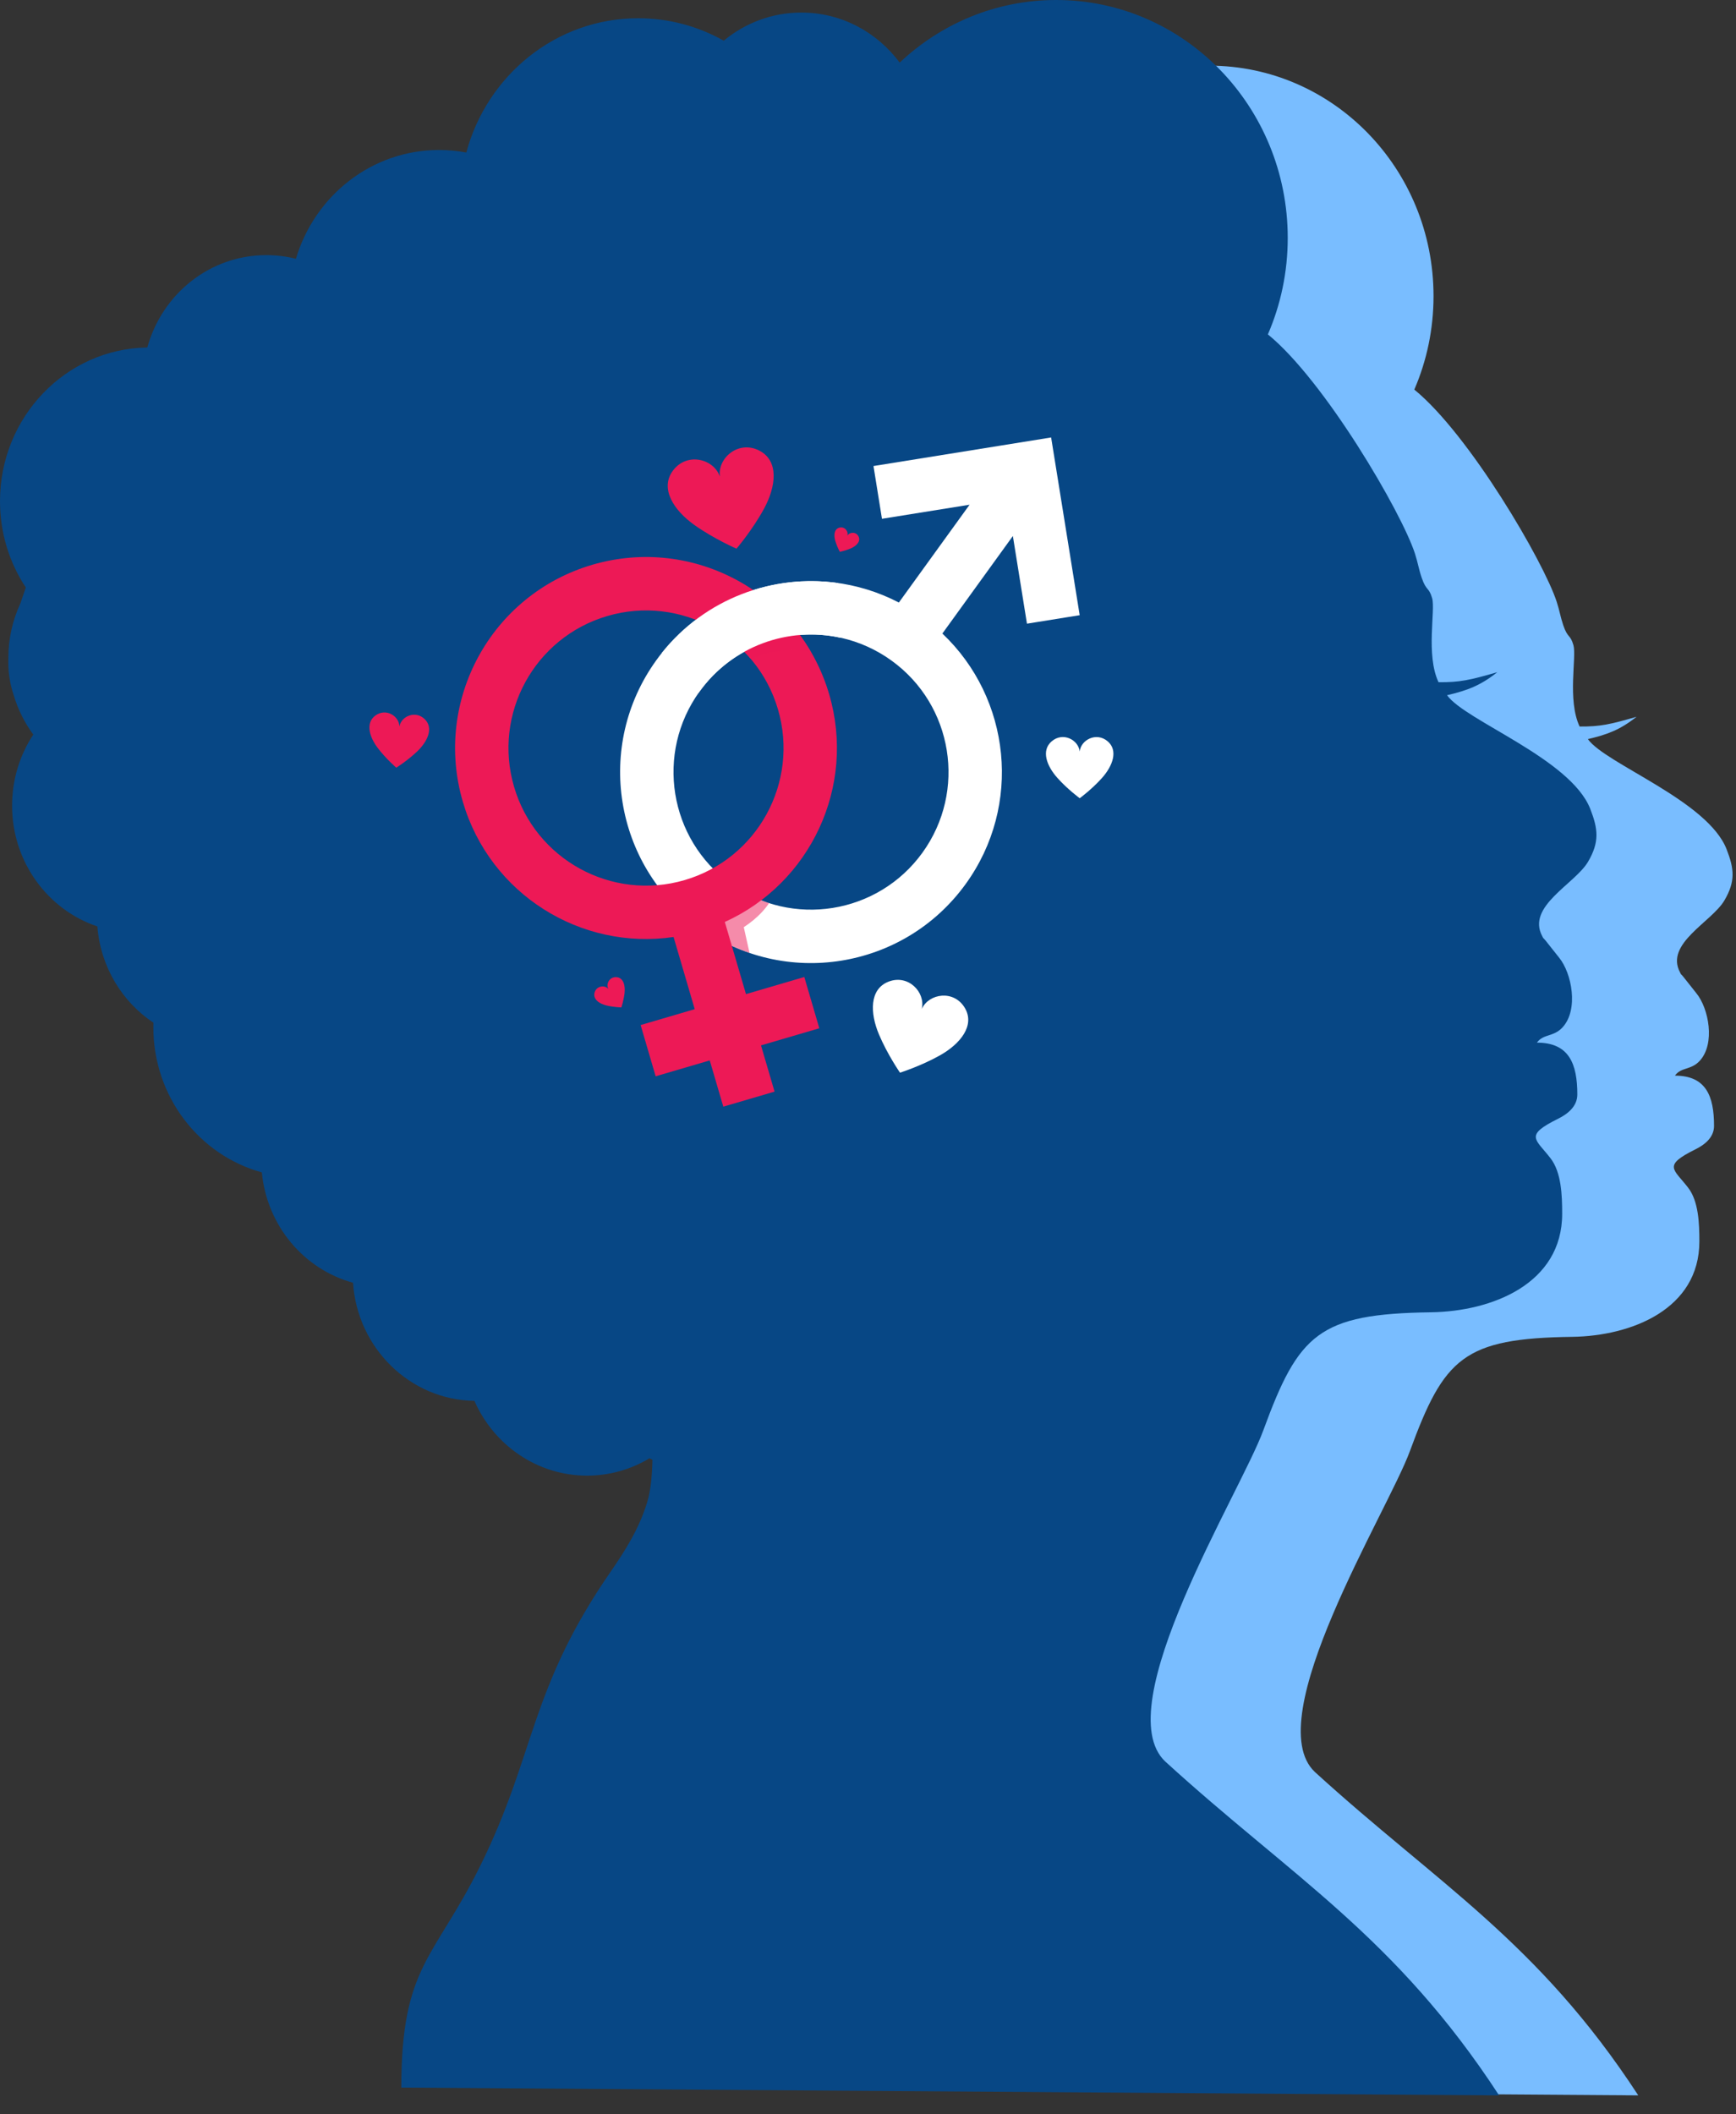
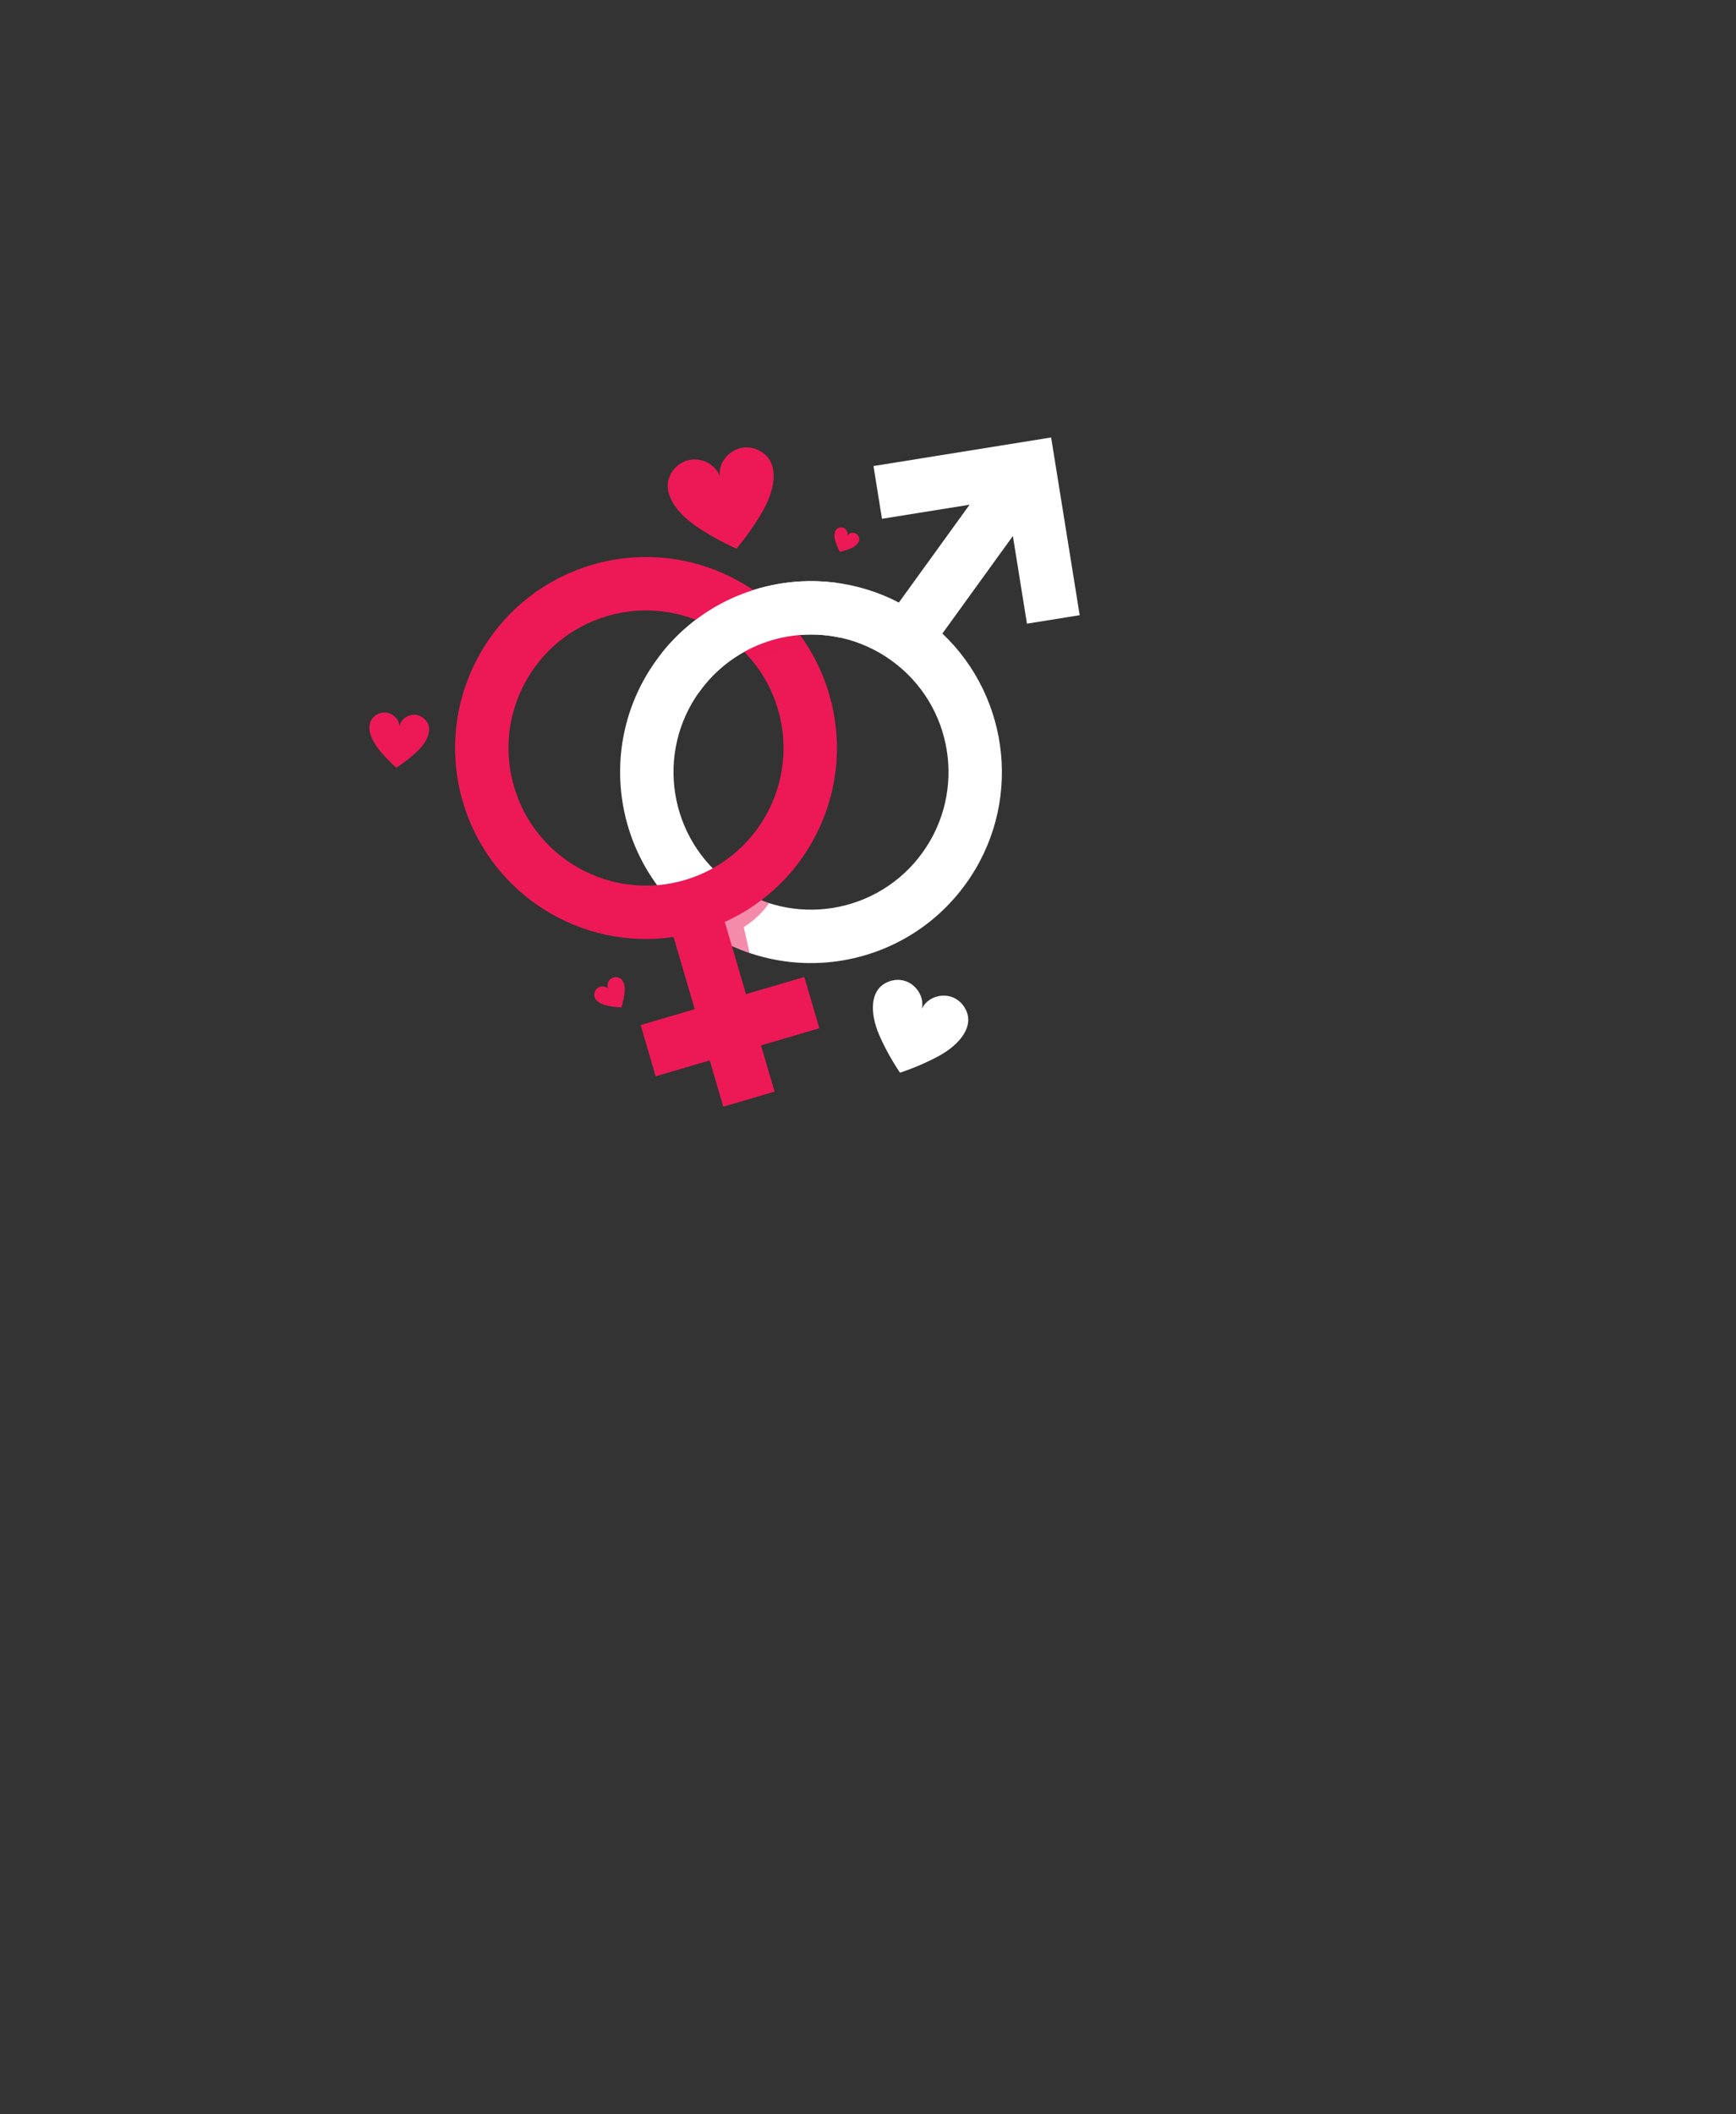
<svg xmlns="http://www.w3.org/2000/svg" width="69" height="84" viewBox="0 0 69 84" fill="none">
  <rect x="0" y="0" width="69" height="84" fill="#333333" stroke="none" />
-   <path fill-rule="evenodd" clip-rule="evenodd" d="M35.263 4.175C34.285 3.624 33.162 3.311 31.969 3.311C28.812 3.311 26.154 5.499 25.352 8.479C25.011 8.415 24.66 8.381 24.302 8.381C21.706 8.381 19.512 10.144 18.792 12.569C18.426 12.476 18.044 12.426 17.651 12.426C15.472 12.426 13.635 13.93 13.07 15.981C9.93 16.03 7.399 18.659 7.399 21.896C7.399 23.128 7.766 24.272 8.393 25.218C8.321 25.427 8.248 25.634 8.178 25.841C7.885 26.476 7.72 27.186 7.72 27.935V27.939C7.705 28.399 7.761 28.871 7.927 29.363C8.091 29.916 8.349 30.427 8.68 30.878C8.165 31.659 7.865 32.601 7.865 33.614C7.865 35.784 9.242 37.624 11.147 38.262C11.27 39.815 12.1 41.163 13.305 41.966C13.304 42.024 13.303 42.081 13.303 42.139C13.303 44.817 15.075 47.069 17.48 47.728C17.674 49.778 19.101 51.457 20.99 51.973C21.159 54.489 23.181 56.481 25.664 56.52C26.411 58.216 28.073 59.396 30.003 59.396C30.879 59.396 31.7 59.153 32.406 58.729C32.443 58.749 32.48 58.768 32.518 58.787C32.505 59.404 32.451 59.979 32.312 60.434C32.007 61.426 31.484 62.263 30.913 63.089C27.772 67.631 28.033 70.077 25.896 74.4C24.119 77.995 22.85 78.253 22.85 82.947L65.115 83.246C61.122 77.124 57.11 74.822 52.264 70.401C50.015 68.296 55.166 60.032 56.036 57.658C57.399 53.942 58.168 53.17 62.492 53.111C64.84 53.078 67.544 52.016 67.544 49.32C67.544 48.61 67.514 47.725 67.097 47.185C66.521 46.437 66.069 46.316 67.385 45.663C67.75 45.482 68.127 45.194 68.127 44.73C68.127 43.553 67.814 42.734 66.573 42.734C66.819 42.388 67.209 42.523 67.556 42.148C68.188 41.464 67.914 40.059 67.426 39.462L66.903 38.802C66.746 38.608 66.876 38.822 66.776 38.633C66.164 37.484 68.032 36.634 68.539 35.773C68.987 35.013 68.927 34.51 68.626 33.739C67.871 31.807 63.816 30.351 63.112 29.364C63.887 29.183 64.394 28.995 65.047 28.477C63.992 28.782 63.6 28.87 62.784 28.864C62.287 27.803 62.672 26.095 62.538 25.631C62.411 25.19 62.316 25.375 62.134 24.84C62.017 24.494 61.989 24.262 61.874 23.91C61.363 22.331 58.403 17.26 56.214 15.478C56.705 14.343 56.978 13.087 56.978 11.765C56.978 6.708 52.987 2.609 48.064 2.609C45.74 2.609 43.624 3.522 42.037 5.018C41.167 3.847 39.796 3.092 38.251 3.092C37.119 3.092 36.08 3.498 35.263 4.175Z" fill="#79BDFF" />
-   <path fill-rule="evenodd" clip-rule="evenodd" d="M28.766 1.617C27.756 1.048 26.597 0.725 25.365 0.725C22.106 0.725 19.362 2.984 18.534 6.06C18.182 5.994 17.821 5.959 17.451 5.959C14.771 5.959 12.505 7.78 11.762 10.282C11.384 10.186 10.99 10.136 10.583 10.136C8.334 10.136 6.439 11.687 5.855 13.805C2.614 13.855 0 16.57 0 19.911C0 21.183 0.378 22.364 1.026 23.341C0.953 23.556 0.877 23.77 0.805 23.984C0.502 24.639 0.332 25.372 0.332 26.145V26.15C0.317 26.624 0.374 27.112 0.545 27.619C0.715 28.191 0.981 28.719 1.323 29.184C0.791 29.99 0.481 30.962 0.481 32.009C0.481 34.249 1.903 36.147 3.87 36.806C3.996 38.41 4.853 39.802 6.098 40.631C6.096 40.69 6.095 40.749 6.095 40.809C6.095 43.573 7.924 45.898 10.408 46.578C10.608 48.695 12.08 50.429 14.031 50.962C14.205 53.558 16.292 55.615 18.856 55.655C19.627 57.406 21.343 58.625 23.336 58.625C24.241 58.625 25.087 58.373 25.816 57.936C25.854 57.956 25.893 57.976 25.932 57.995C25.918 58.632 25.864 59.226 25.719 59.696C25.405 60.72 24.865 61.584 24.275 62.436C21.033 67.125 21.301 69.651 19.095 74.114C17.262 77.825 15.951 78.091 15.951 82.937L59.583 83.246C55.461 76.926 51.319 74.55 46.317 69.985C43.995 67.812 49.313 59.281 50.211 56.829C51.618 52.993 52.412 52.197 56.874 52.136C59.299 52.102 62.091 51.005 62.091 48.221C62.091 47.49 62.06 46.576 61.629 46.018C61.035 45.246 60.568 45.121 61.926 44.448C62.304 44.26 62.693 43.962 62.693 43.483C62.693 42.269 62.37 41.423 61.088 41.423C61.342 41.066 61.745 41.206 62.104 40.818C62.755 40.112 62.473 38.662 61.969 38.046L61.429 37.365C61.267 37.164 61.401 37.385 61.297 37.19C60.666 36.003 62.593 35.126 63.119 34.237C63.58 33.452 63.519 32.934 63.208 32.138C62.429 30.143 58.243 28.639 57.515 27.62C58.316 27.433 58.839 27.24 59.513 26.705C58.424 27.02 58.019 27.111 57.176 27.104C56.664 26.009 57.061 24.246 56.923 23.767C56.792 23.311 56.694 23.502 56.506 22.95C56.385 22.593 56.356 22.353 56.238 21.99C55.71 20.361 52.654 15.125 50.394 13.285C50.901 12.114 51.183 10.817 51.183 9.452C51.183 4.232 47.063 0 41.98 0C39.581 0 37.397 0.943 35.759 2.487C34.862 1.279 33.445 0.499 31.851 0.499C30.682 0.499 29.61 0.918 28.766 1.617Z" fill="#074785" />
  <path d="M16.886 28.576C16.516 28.207 15.952 28.453 15.877 28.855H15.874C15.861 28.447 15.342 28.119 14.92 28.427C14.522 28.719 14.673 29.273 15.023 29.728C15.348 30.153 15.751 30.499 15.751 30.499C15.751 30.499 16.202 30.218 16.588 29.847C17.002 29.45 17.236 28.924 16.886 28.576Z" fill="#ED1956" />
  <path d="M38.35 40.046C37.916 39.311 36.925 39.469 36.644 40.072L36.64 40.071C36.786 39.421 36.099 38.689 35.307 39.004C34.559 39.301 34.573 40.239 34.937 41.1C35.278 41.905 35.772 42.616 35.772 42.616C35.772 42.616 36.598 42.356 37.36 41.928C38.174 41.471 38.759 40.738 38.35 40.046Z" fill="white" />
  <path d="M30.186 17.905C29.355 17.472 28.523 18.195 28.611 18.919L28.606 18.92C28.366 18.23 27.301 17.948 26.744 18.701C26.22 19.412 26.777 20.278 27.616 20.869C28.4 21.421 29.273 21.798 29.273 21.798C29.273 21.798 29.892 21.076 30.354 20.235C30.85 19.335 30.97 18.313 30.186 17.905Z" fill="#ED1956" />
-   <path d="M44.027 29.452C43.577 29.069 42.964 29.394 42.915 29.851H42.913C42.863 29.394 42.249 29.067 41.801 29.452C41.377 29.813 41.596 30.425 42.029 30.907C42.432 31.358 42.915 31.713 42.915 31.713C42.915 31.713 43.398 31.358 43.801 30.907C44.231 30.425 44.45 29.815 44.027 29.452Z" fill="white" />
  <path d="M24.509 38.822C24.225 38.796 24.074 39.094 24.181 39.288L24.18 39.289C24.034 39.122 23.701 39.165 23.631 39.441C23.564 39.701 23.821 39.881 24.124 39.951C24.408 40.017 24.697 40.023 24.697 40.023C24.697 40.023 24.789 39.748 24.823 39.459C24.86 39.148 24.776 38.846 24.509 38.822Z" fill="#ED1956" />
  <path d="M34.127 21.321C34.034 21.116 33.77 21.131 33.679 21.281H33.678C33.735 21.115 33.574 20.904 33.358 20.965C33.153 21.022 33.131 21.268 33.204 21.504C33.271 21.724 33.38 21.924 33.38 21.924C33.38 21.924 33.604 21.878 33.815 21.788C34.042 21.689 34.216 21.513 34.127 21.321Z" fill="#ED1956" />
  <path d="M37.456 25.17L40.258 21.295L40.818 24.778L42.914 24.441L42.116 19.476L41.779 17.38L39.683 17.717L34.718 18.515L35.055 20.611L38.537 20.052L35.727 23.938C32.444 22.231 28.319 23.141 26.087 26.229C23.632 29.624 24.394 34.367 27.789 36.823C31.184 39.278 35.928 38.516 38.383 35.12C40.639 32.002 40.178 27.746 37.456 25.17ZM29.033 35.103C26.587 33.335 26.038 29.917 27.806 27.471C29.575 25.025 32.992 24.477 35.437 26.246C37.883 28.014 38.431 31.43 36.663 33.877C34.895 36.323 31.478 36.872 29.033 35.103Z" fill="white" />
  <path opacity="0.5" d="M30.567 35.88C30.567 35.881 30.567 35.881 30.567 35.881C30.452 36.057 30.15 36.453 29.563 36.836L29.791 37.858C29.093 37.621 28.418 37.277 27.79 36.823C27.747 36.792 27.707 36.761 27.665 36.729H27.664L27.484 35.788C27.484 35.788 27.514 35.005 27.786 34.822C27.878 34.76 28.089 34.638 28.338 34.509C28.55 34.724 28.781 34.922 29.032 35.105C29.513 35.452 30.031 35.71 30.567 35.88Z" fill="#ED1956" />
  <path d="M32.957 27.583C31.779 23.562 27.561 21.259 23.541 22.438C19.52 23.618 17.218 27.834 18.396 31.854C19.474 35.53 23.089 37.768 26.772 37.226L27.613 40.093L25.463 40.724L26.06 42.76L28.21 42.129L28.749 43.966L30.786 43.369L30.247 41.532L32.565 40.852L31.968 38.815L29.65 39.495L28.809 36.628C32.202 35.094 34.035 31.258 32.957 27.583ZM20.432 31.257C19.582 28.361 21.243 25.324 24.139 24.474C27.034 23.625 30.071 25.284 30.921 28.18C31.771 31.076 30.111 34.114 27.215 34.964C24.319 35.813 21.28 34.153 20.432 31.257Z" fill="#ED1956" />
  <path opacity="0.5" d="M32.233 25.9C30.919 25.624 29.855 26.197 29.855 26.197C29.536 25.817 29.169 25.485 28.764 25.209C28.764 25.209 29.846 24.459 30.285 24.416C30.447 24.4 30.743 24.383 31.057 24.367C31.508 24.821 31.905 25.334 32.233 25.9Z" fill="#ED1956" />
  <path d="M33.316 23.165C30.729 22.792 28.032 23.776 26.307 25.937L27.768 27.523C27.782 27.505 27.793 27.488 27.806 27.47C29.12 25.655 31.343 24.885 33.402 25.335L33.316 23.165Z" fill="white" />
</svg>